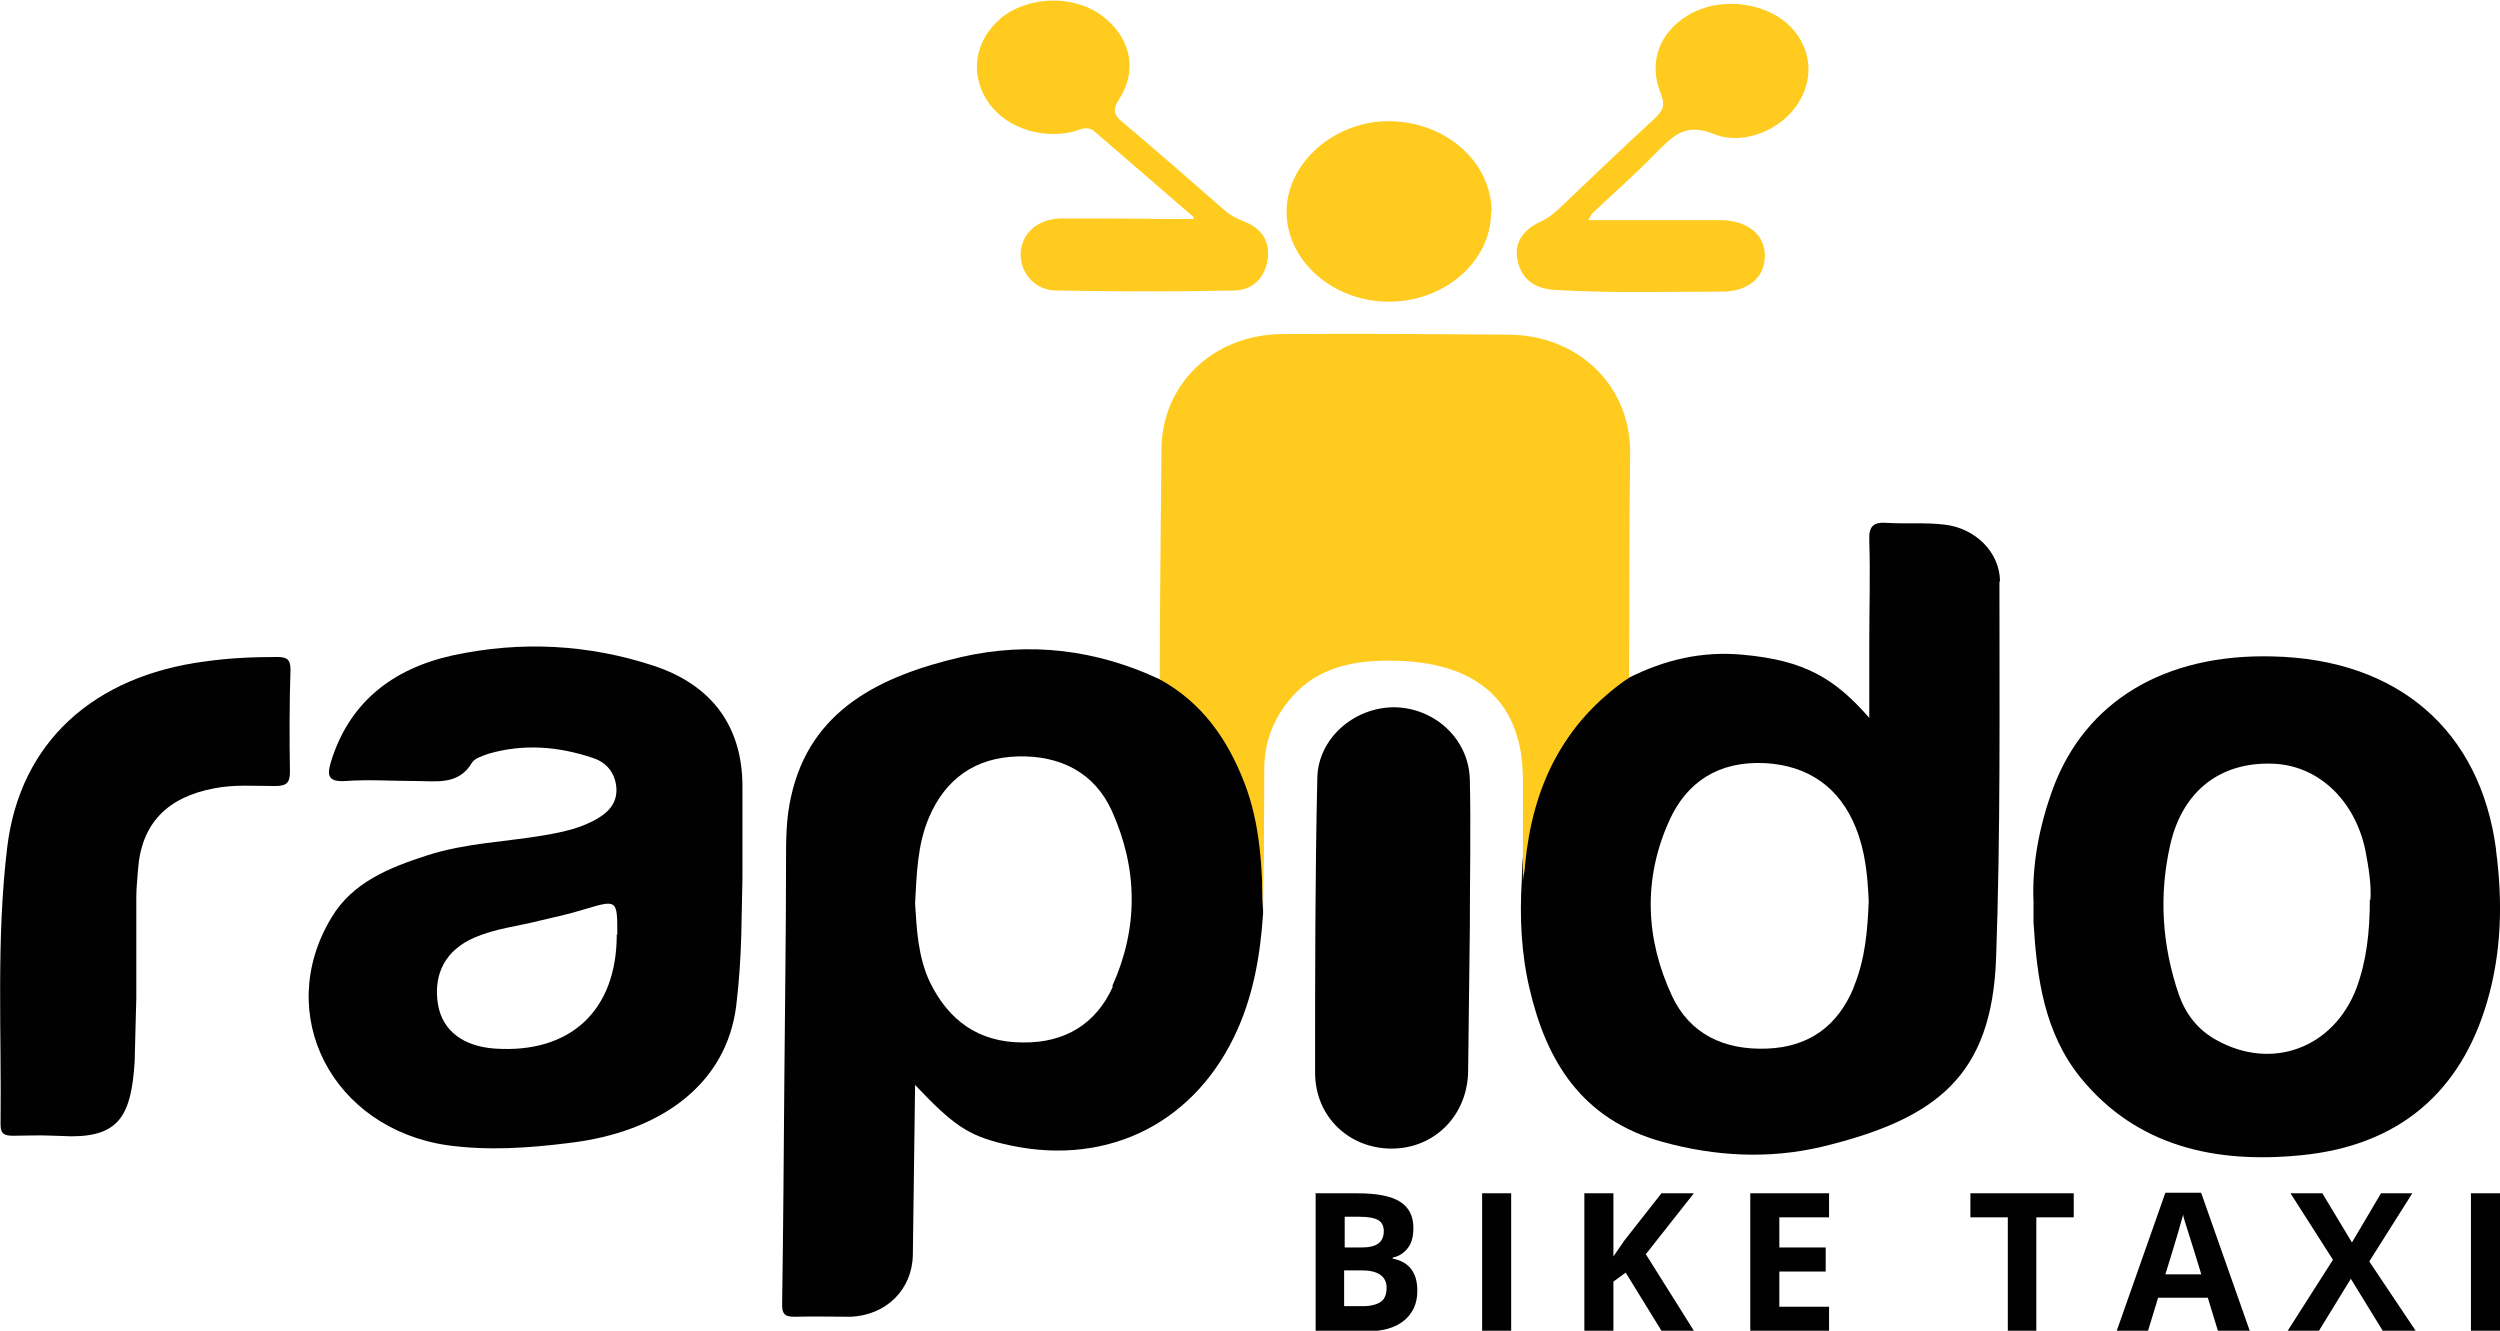
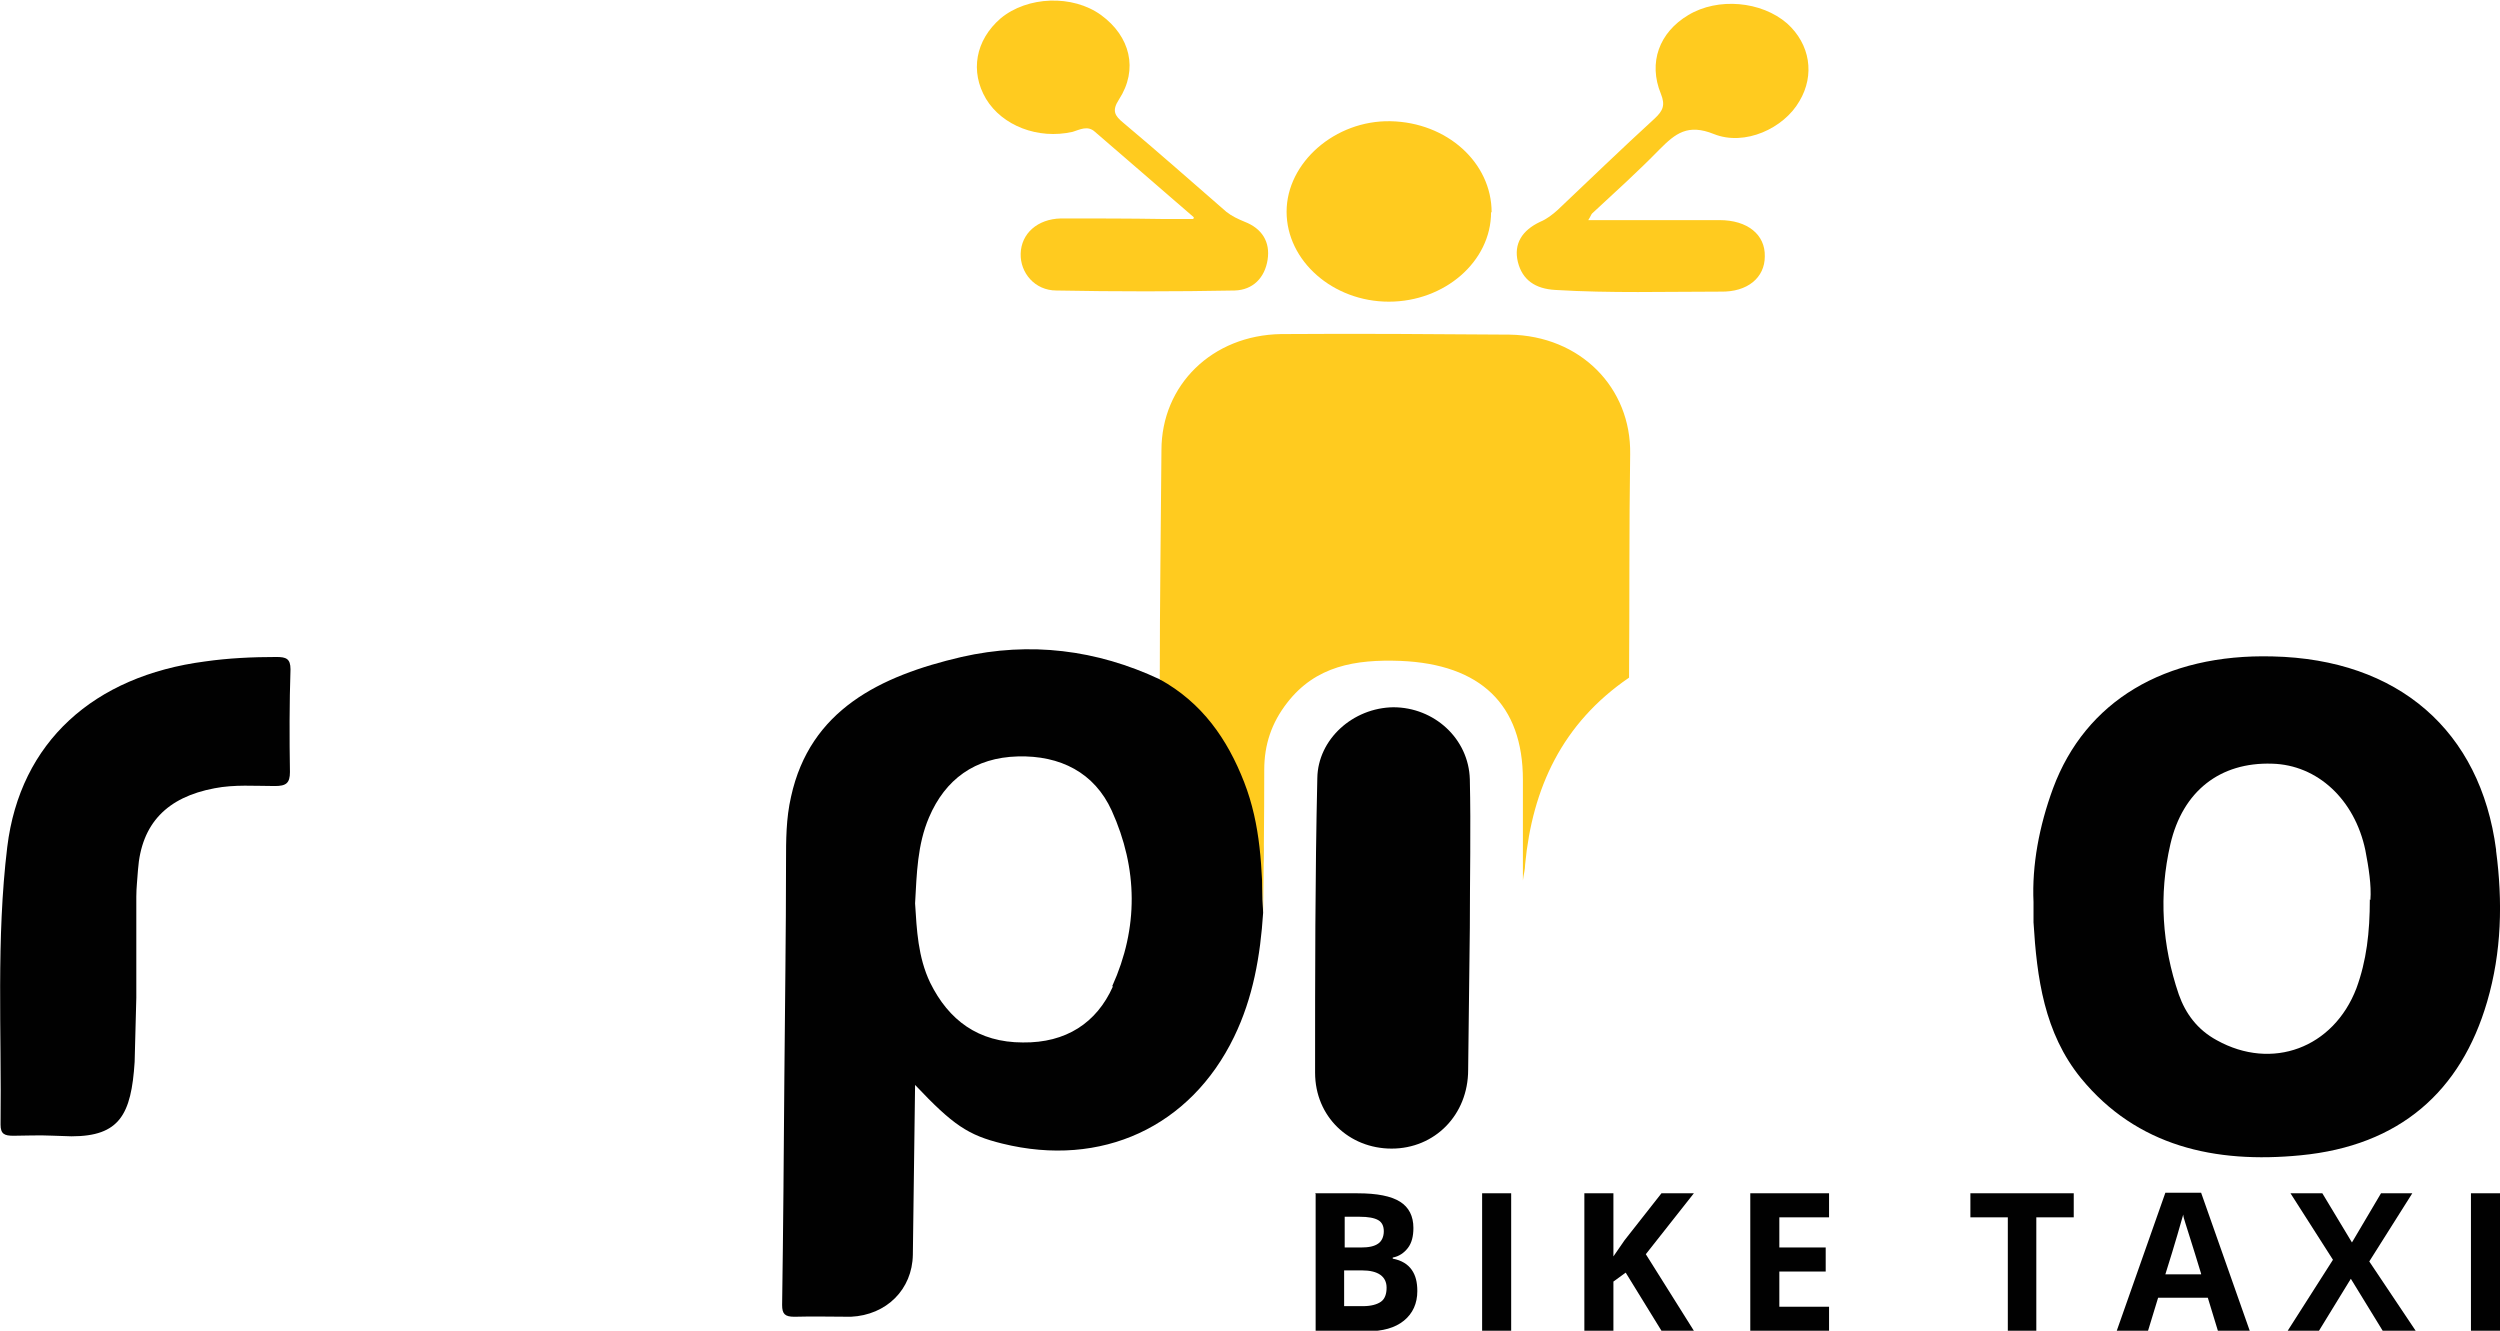
<svg xmlns="http://www.w3.org/2000/svg" id="Layer_1" data-name="Layer 1" viewBox="0 0 44.75 23.82">
  <defs>
    <style>
      .cls-1 {
        fill: #ffcb1f;
      }

      .cls-2 {
        fill: #010101;
      }
    </style>
  </defs>
  <path class="cls-2" d="M2.41,19.01c-.06,.94-.27,1.33-1.13,1.33-.64-.02-.4-.02-1.04-.01-.16,0-.23-.03-.23-.2,.02-1.66-.08-3.32,.12-4.97,.23-1.88,1.55-3.06,3.54-3.32,.42-.06,.85-.08,1.28-.08,.17,0,.25,.03,.25,.22-.02,.61-.02,1.23-.01,1.84,0,.2-.07,.25-.27,.25-.36,0-.72-.03-1.08,.04-.85,.16-1.31,.63-1.37,1.46-.01,.16-.03,.32-.03,.48,0,.6,0,1.21,0,1.81" />
  <path class="cls-2" d="M26.28,19.15c0,.81-.6,1.41-1.37,1.41-.76,0-1.37-.57-1.37-1.36,0-1.76,0-3.51,.04-5.27,.01-.7,.64-1.26,1.36-1.27,.73,0,1.35,.56,1.37,1.29,.02,.88,0,1.77,0,2.66" />
  <path class="cls-1" d="M21.37,3.89c-.65-.56-1.21-1.05-1.77-1.53-.13-.12-.27-.04-.4,0-.62,.14-1.26-.11-1.55-.59-.29-.49-.19-1.05,.26-1.44,.48-.4,1.29-.43,1.8-.06,.52,.38,.67,.97,.32,1.51-.13,.2-.08,.29,.08,.42,.62,.52,1.23,1.06,1.84,1.59,.1,.08,.21,.13,.33,.18,.31,.12,.46,.36,.41,.68-.05,.32-.26,.54-.59,.55-1.06,.02-2.13,.02-3.19,0-.39,0-.65-.32-.64-.66,.01-.36,.3-.62,.72-.63,.61,0,1.22,0,1.83,.01,.14,0,.28,0,.54,0Z" />
  <path class="cls-1" d="M28.44,3.94c.81,0,1.58,0,2.34,0,.5,0,.82,.26,.81,.65,0,.38-.31,.64-.79,.63-.99,0-1.97,.03-2.96-.03-.36-.02-.59-.18-.67-.5-.08-.33,.08-.57,.4-.72,.12-.05,.22-.13,.31-.21,.58-.55,1.15-1.1,1.74-1.64,.15-.14,.19-.24,.11-.44-.23-.56-.03-1.1,.49-1.41,.53-.32,1.31-.25,1.77,.15,.41,.37,.5,.92,.22,1.39-.28,.49-.98,.81-1.53,.59-.47-.19-.69-.01-.97,.27-.39,.4-.8,.77-1.21,1.15-.02,.02-.02,.04-.07,.12Z" />
  <path class="cls-1" d="M26.69,3.8c0,.88-.83,1.6-1.83,1.6s-1.83-.73-1.83-1.61c0-.88,.87-1.64,1.86-1.62,1.01,.02,1.81,.74,1.81,1.63Z" />
  <path class="cls-2" d="M16.38,19.42c.68,.72,.95,.9,1.56,1.05,1.78,.44,3.37-.3,4.15-1.91,.34-.7,.47-1.45,.52-2.22-.02-.32-.01-.63,0-.95,.03-.97-.3-1.83-.9-2.59-.24-.31-.51-.58-.95-.64-1.13-.53-2.32-.68-3.55-.4-1.46,.34-2.71,.95-3.05,2.5-.09,.39-.09,.78-.09,1.17,0,1.29-.02,2.58-.03,3.87-.01,1.35-.02,2.7-.04,4.06,0,.16,.05,.21,.22,.21,.34-.01,.67,0,1.01,0,.64-.03,1.1-.49,1.11-1.11m3.58-4.8c-.29,.65-.84,1.01-1.61,1-.8,0-1.33-.4-1.66-1.07-.22-.46-.24-.95-.27-1.42,.03-.53,.04-1.05,.25-1.54,.29-.68,.82-1.07,1.59-1.09,.76-.02,1.37,.29,1.68,.97,.47,1.04,.48,2.1,.01,3.14Z" />
-   <path class="cls-2" d="M35.8,10.41c0-.52-.44-.96-1-1.02-.33-.04-.67-.01-1.01-.03-.25-.02-.34,.05-.33,.31,.02,.61,0,1.23,0,1.85v1.33c-.62-.71-1.16-1.03-2.26-1.13-.73-.07-1.41,.09-2.06,.42-.32,.17-.3,.22-.43,.33-.45,.38-.75,.84-1.01,1.35-.33,.65-.45,1.24-.46,1.94-.04,.65-.01,1.31,.14,1.94,.3,1.29,.93,2.34,2.38,2.74,.94,.26,1.9,.31,2.84,.09,2.08-.5,3.05-1.28,3.13-3.37,.08-2.25,.06-4.5,.06-6.75Zm-2.62,7.27c-.28,.67-.78,1.06-1.55,1.09-.77,.03-1.38-.26-1.7-.94-.48-1.03-.52-2.1-.05-3.14,.31-.69,.88-1.07,1.71-1.03,.77,.04,1.34,.43,1.63,1.16,.17,.42,.21,.86,.23,1.31-.02,.51-.06,1.04-.27,1.54Z" />
-   <path class="cls-2" d="M13.29,14.08c0-1.06-.53-1.81-1.58-2.16-1.18-.39-2.39-.45-3.6-.19-1.1,.24-1.87,.86-2.19,1.92-.07,.24-.04,.35,.27,.33,.41-.03,.83,0,1.24,0,.38,0,.78,.08,1.02-.33,.05-.08,.19-.12,.3-.16,.63-.18,1.25-.13,1.87,.08,.24,.08,.38,.26,.41,.5,.03,.25-.09,.43-.3,.56-.3,.19-.64,.26-.98,.32-.7,.12-1.42,.14-2.1,.36-.68,.22-1.34,.48-1.72,1.12-1.04,1.73,.02,3.77,2.08,4.07,.73,.1,1.45,.05,2.17-.04,1.64-.19,2.83-1.05,3-2.47,.11-.92,.09-1.62,.11-2.28,0-.64,0-1.13,0-1.62Zm-2.25,2.65c0,1.36-.83,2.13-2.18,2.04-.57-.04-.94-.32-1.02-.79-.09-.55,.14-.98,.66-1.2,.37-.16,.77-.2,1.16-.3,.26-.06,.53-.12,.79-.2,.6-.18,.6-.18,.6,.44Z" />
  <path class="cls-1" d="M29.16,12.13c-1.2,.82-1.73,1.98-1.86,3.34,0,.1-.03,.19-.04,.29,0-.6,0-1.2,0-1.8,0-1.35-.76-2.07-2.19-2.13-.81-.03-1.52,.09-2.03,.75-.28,.36-.41,.75-.41,1.2,0,.86-.01,1.72-.02,2.57-.02-.8-.04-1.58-.34-2.35-.3-.77-.75-1.42-1.51-1.84,0-1.37,.02-2.73,.03-4.1,0-1.17,.91-2.06,2.14-2.08,1.36-.01,2.72,0,4.09,.01,1.27,.02,2.18,.95,2.16,2.14-.02,1.33-.01,2.66-.02,3.99Z" />
  <path class="cls-2" d="M44.68,15.21c-.28-2.13-1.75-3.41-4-3.46-1.93-.05-3.35,.8-3.93,2.36-.25,.68-.38,1.38-.35,2.04,0,.16,0,.26,0,.36,.06,.99,.19,1.98,.85,2.79,1,1.22,2.4,1.53,3.93,1.38,1.77-.17,2.87-1.14,3.34-2.75,.26-.89,.28-1.79,.16-2.7Zm-2.26,.89c0,.59-.06,1.1-.24,1.59-.41,1.07-1.51,1.48-2.5,.93-.35-.19-.56-.48-.68-.82-.3-.88-.36-1.78-.15-2.69,.22-.95,.89-1.47,1.82-1.44,.81,.02,1.48,.64,1.67,1.55,.06,.31,.11,.63,.09,.89Z" />
  <g>
    <path class="cls-2" d="M23.54,21.36h.76c.35,0,.6,.05,.76,.15,.16,.1,.24,.26,.24,.47,0,.15-.03,.27-.1,.36s-.16,.15-.27,.17v.02c.16,.03,.27,.1,.34,.2,.07,.1,.1,.22,.1,.38,0,.22-.08,.4-.24,.53s-.38,.19-.66,.19h-.92v-2.46h0Zm.52,.97h.3c.14,0,.24-.02,.31-.07,.06-.04,.1-.12,.1-.22,0-.09-.03-.16-.1-.2-.07-.04-.18-.06-.33-.06h-.27v.55h0Zm0,.41v.64h.34c.14,0,.25-.03,.32-.08,.07-.05,.1-.14,.1-.25,0-.2-.15-.31-.44-.31h-.32Z" />
    <path class="cls-2" d="M26.53,23.82v-2.46h.52v2.46h-.52Z" />
    <path class="cls-2" d="M30.33,23.82h-.59l-.64-1.04-.22,.16v.88h-.52v-2.46h.52v1.13l.2-.29,.66-.84h.58l-.86,1.09,.86,1.37Z" />
    <path class="cls-2" d="M32.74,23.82h-1.41v-2.46h1.41v.43h-.89v.54h.83v.43h-.83v.63h.89v.43Z" />
    <path class="cls-2" d="M36.46,23.82h-.52v-2.03h-.67v-.43h1.85v.43h-.67v2.03h0Z" />
    <path class="cls-2" d="M39.7,23.82l-.18-.59h-.89l-.18,.59h-.56l.87-2.47h.64l.87,2.47h-.56Zm-.3-1.02c-.16-.53-.26-.83-.28-.9s-.04-.12-.04-.16c-.04,.14-.14,.5-.32,1.07h.64Z" />
    <path class="cls-2" d="M43.24,23.82h-.59l-.57-.93-.57,.93h-.56l.81-1.27-.76-1.19h.57l.53,.88,.52-.88h.56l-.77,1.22,.83,1.24Z" />
    <path class="cls-2" d="M44.23,23.82v-2.46h.52v2.46h-.52Z" />
  </g>
</svg>